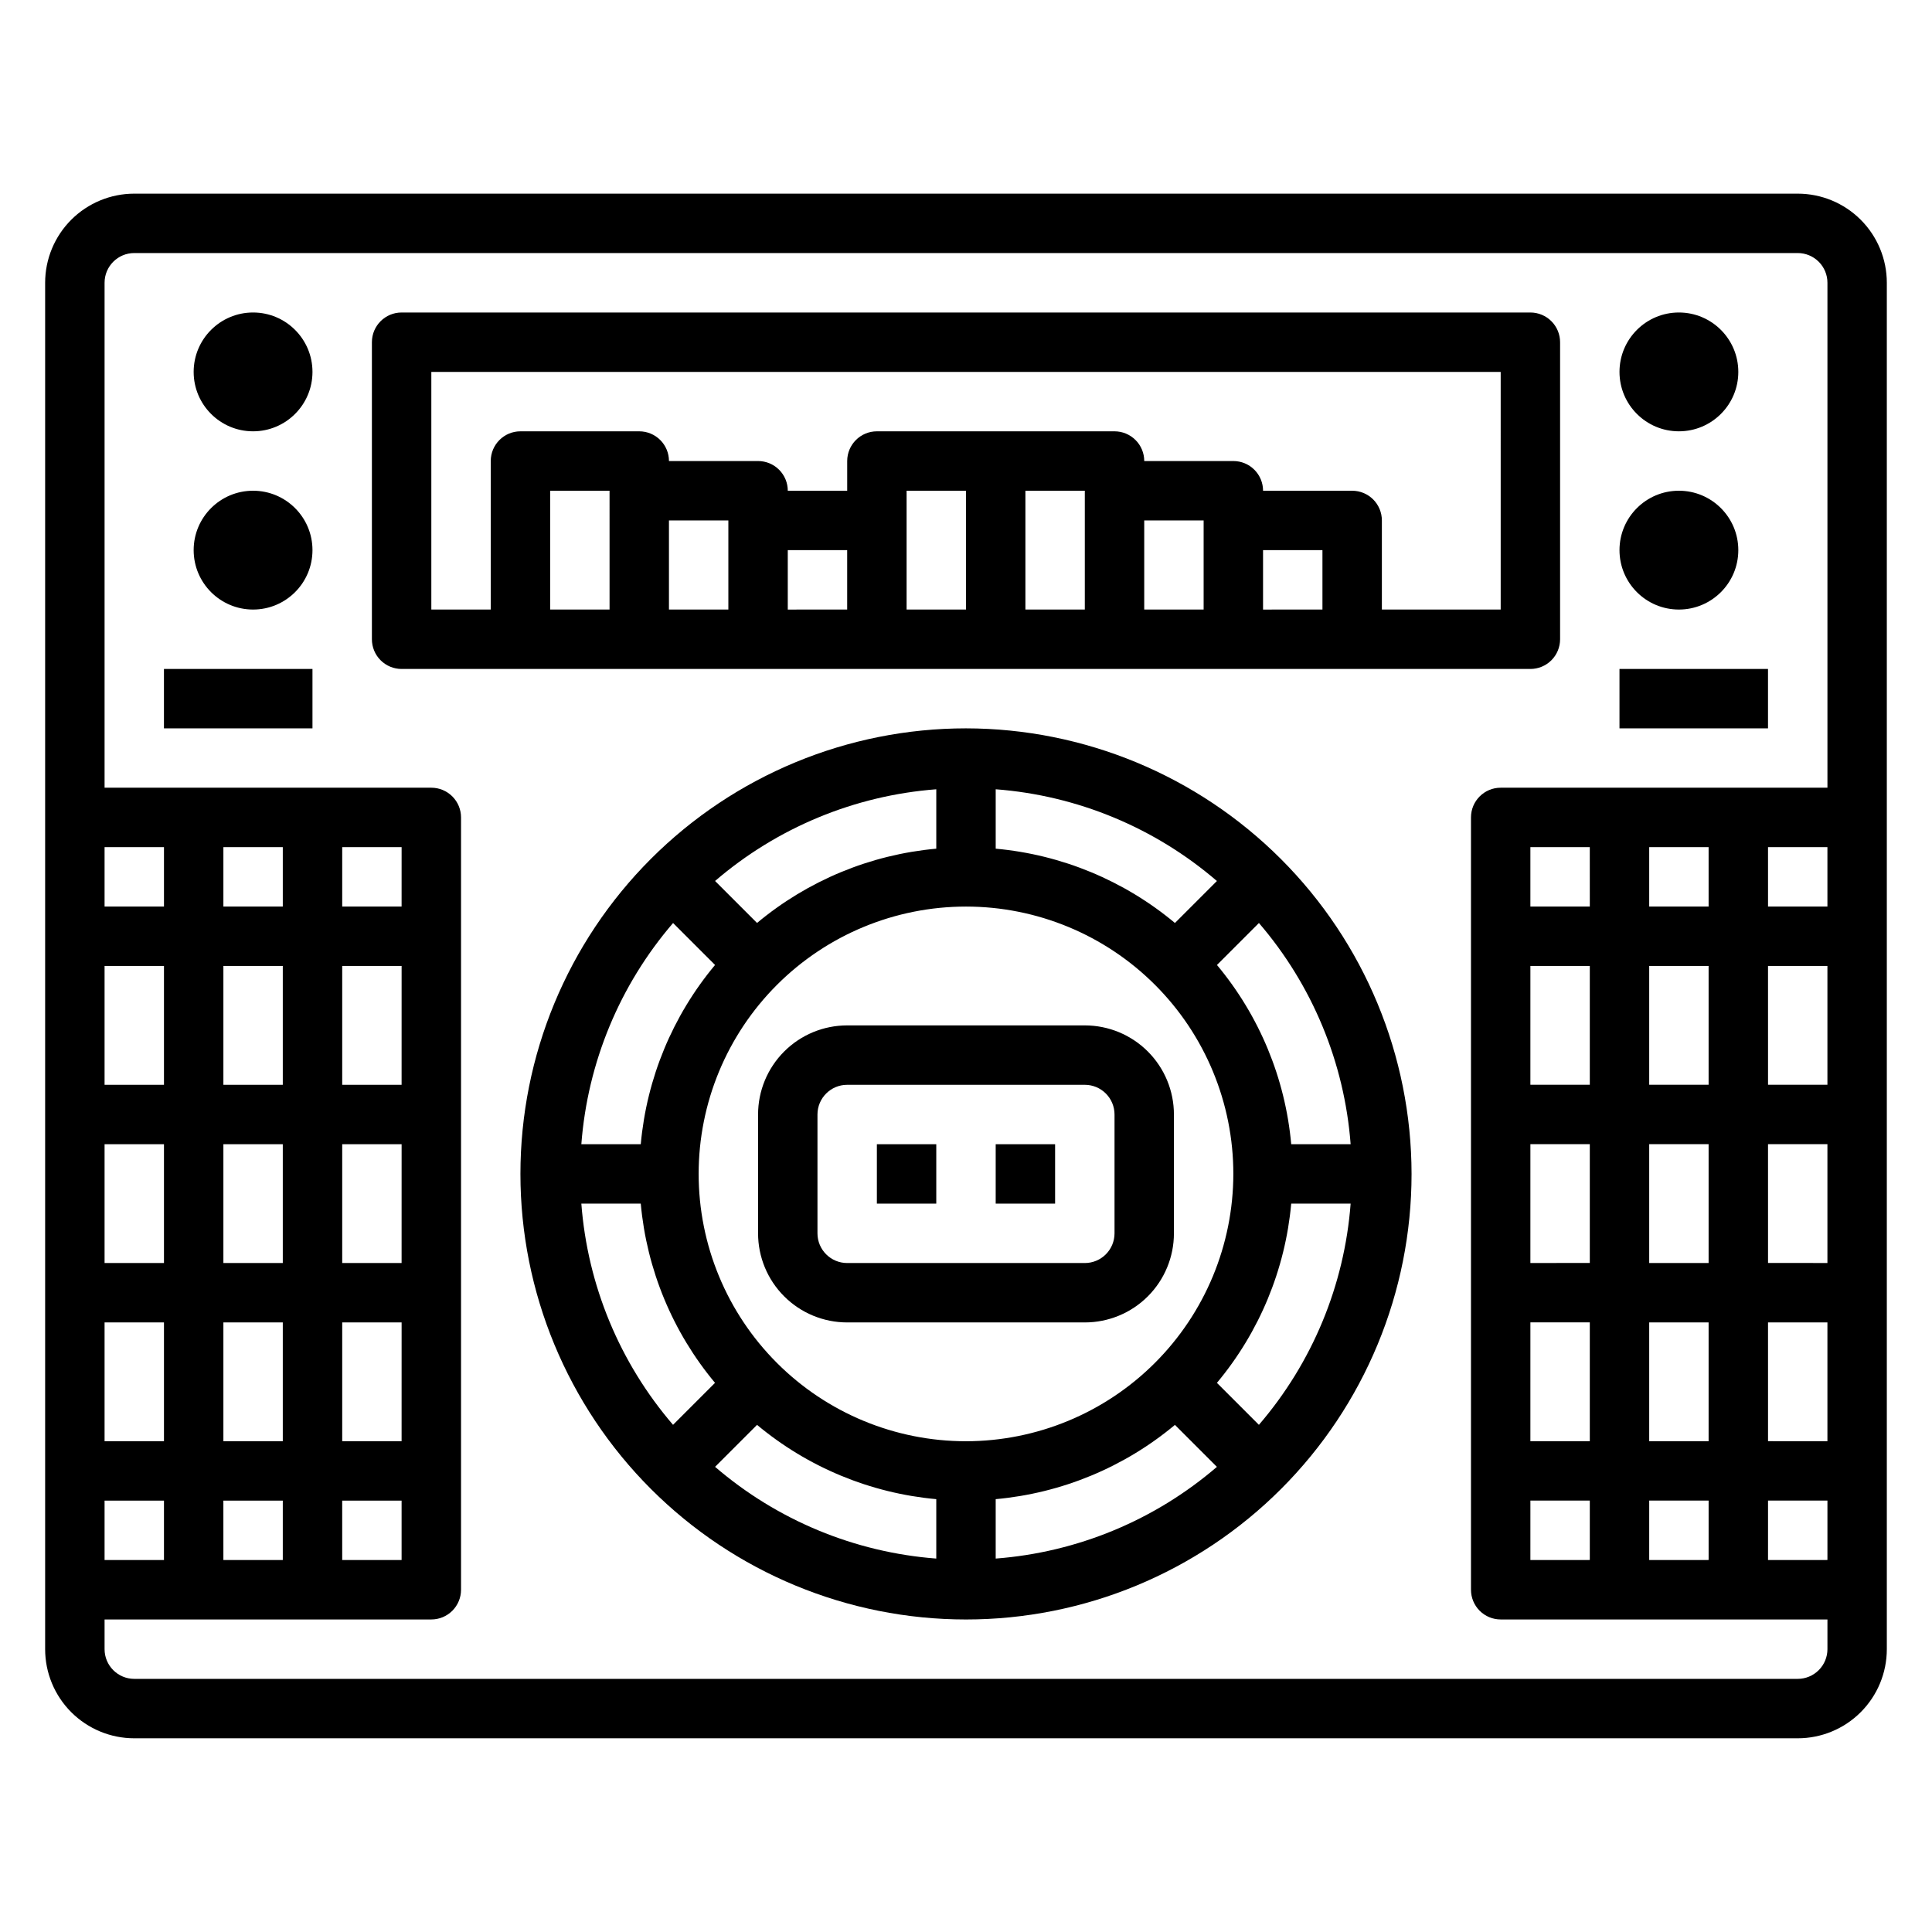
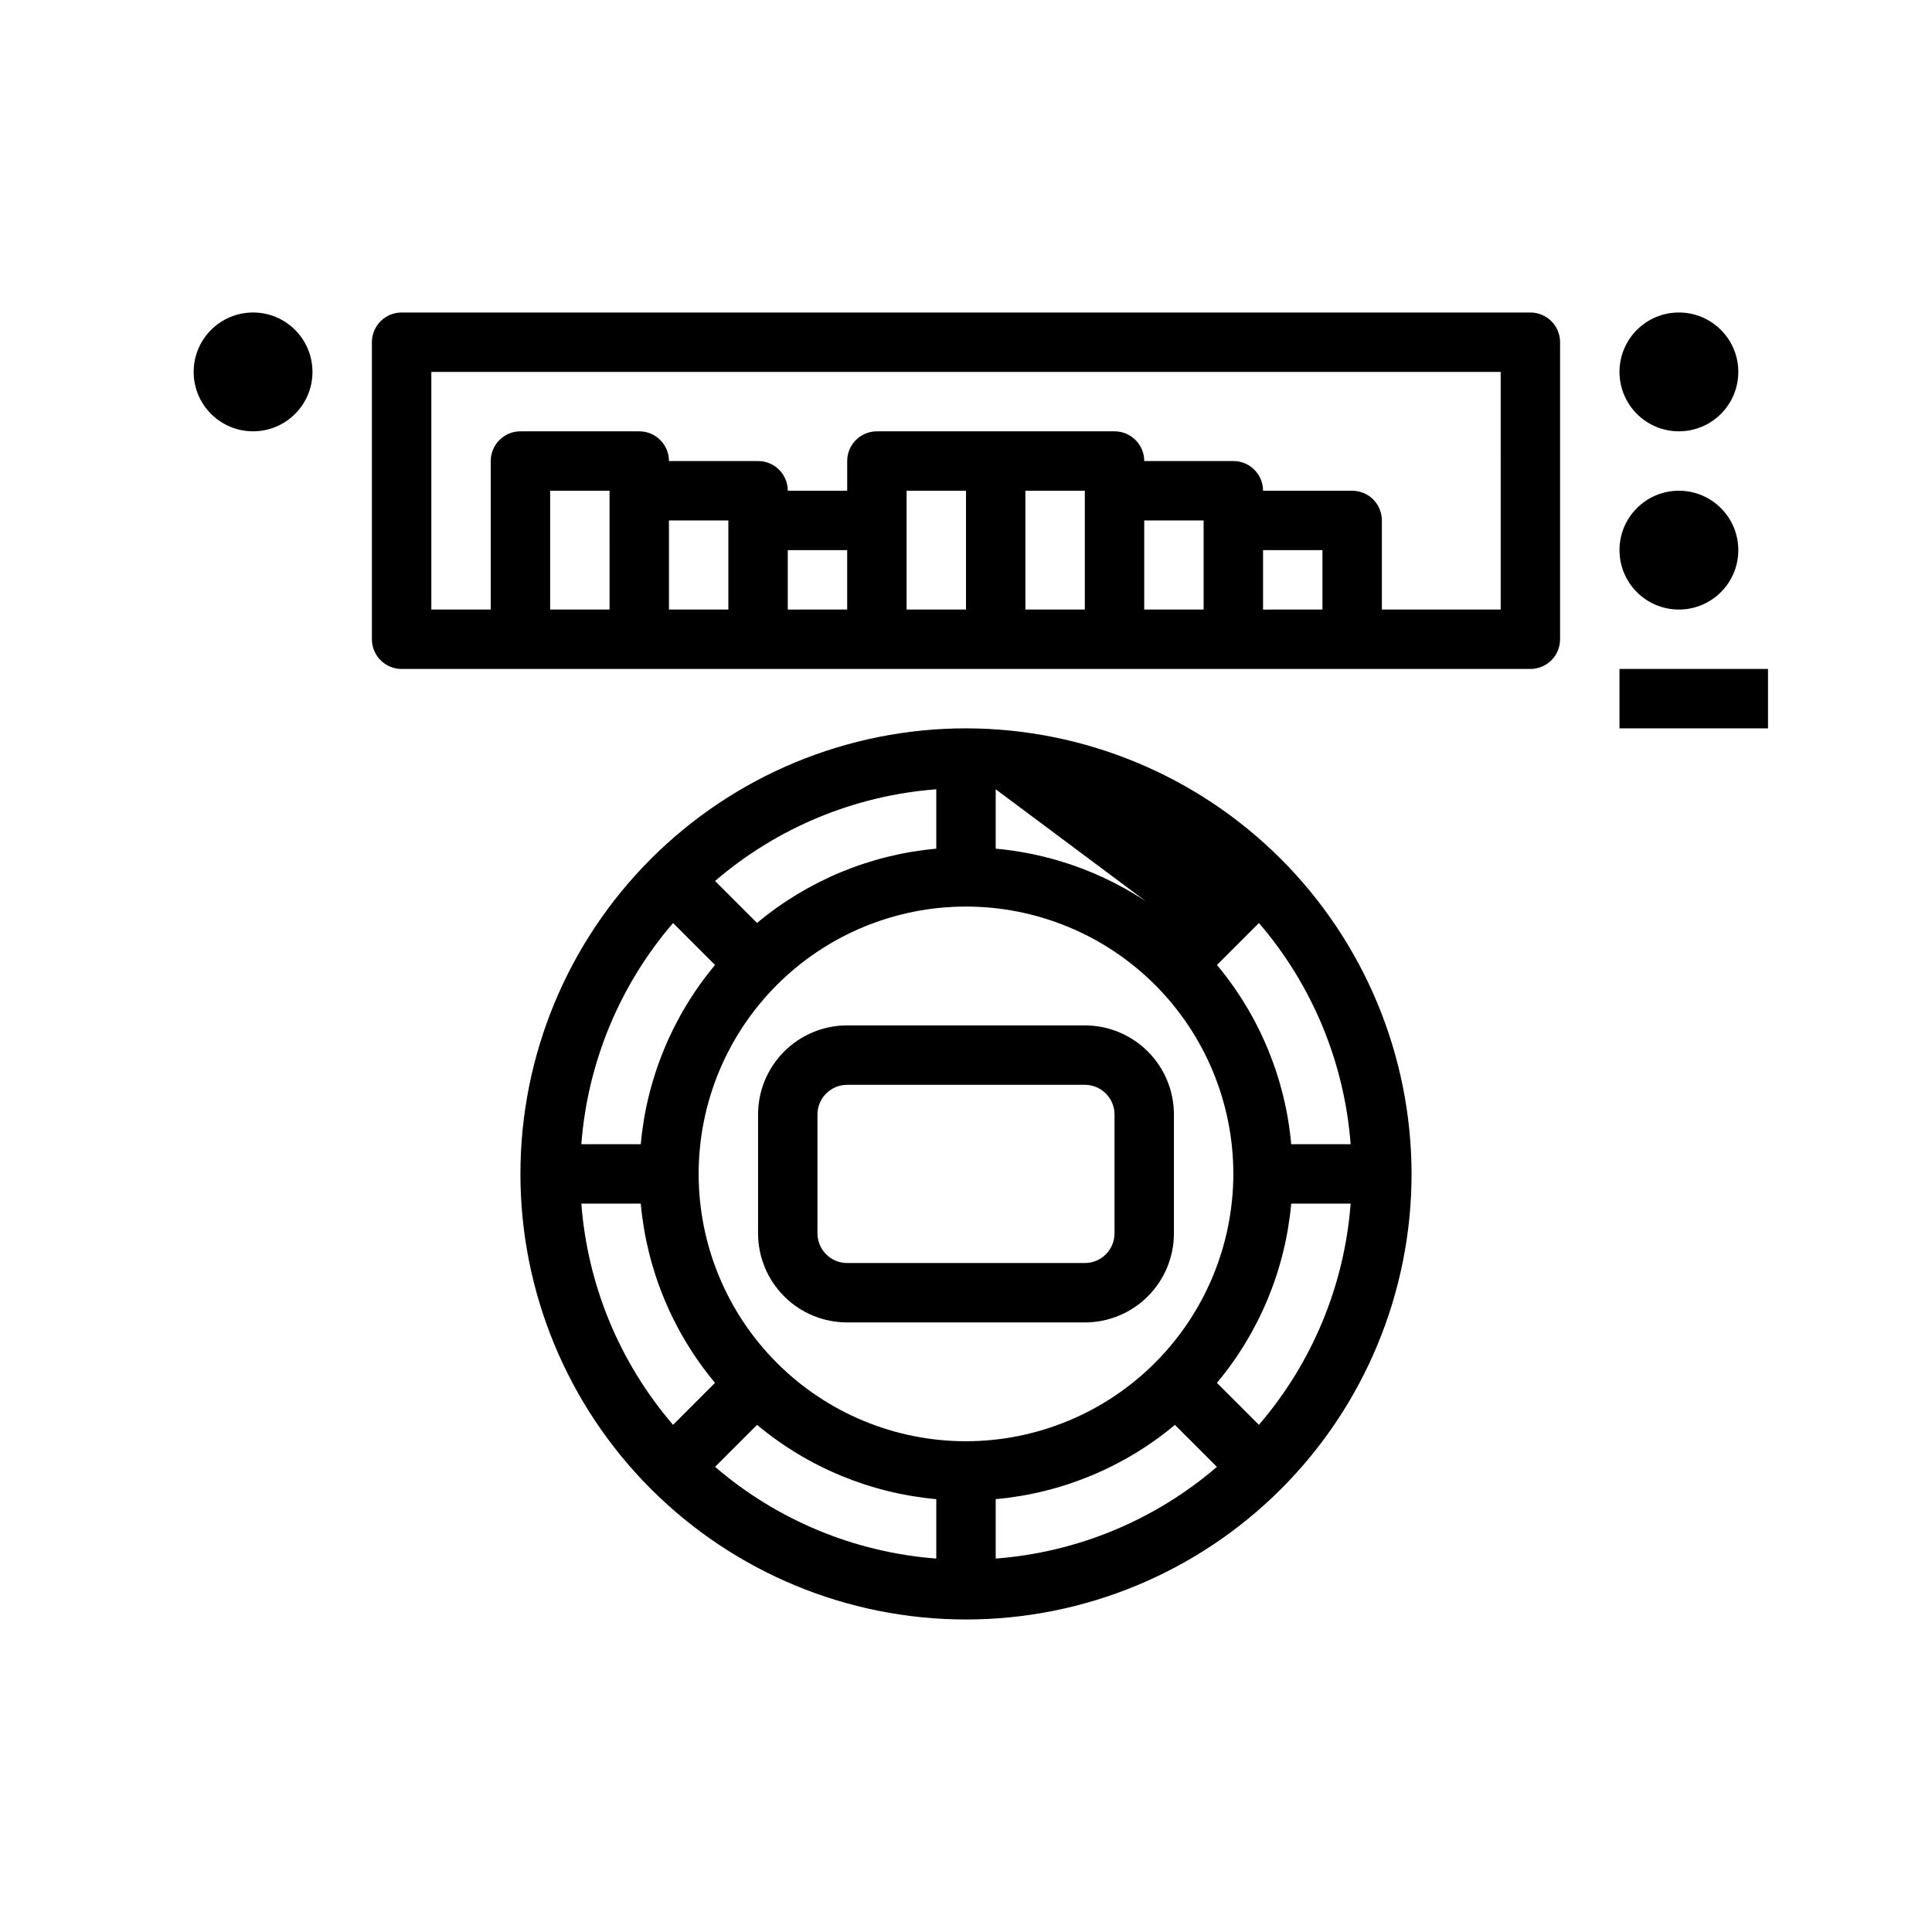
<svg xmlns="http://www.w3.org/2000/svg" fill="#000000" width="800px" height="800px" version="1.1" viewBox="144 144 512 512">
  <g>
-     <path d="m620.41 195.32h-440.83c-6.262 0-12.27 2.488-16.699 6.918-4.43 4.43-6.918 10.438-6.918 16.699v362.11c0 6.266 2.488 12.27 6.918 16.699 4.43 4.43 10.438 6.918 16.699 6.918h440.83c6.266 0 12.27-2.488 16.699-6.918 4.43-4.43 6.918-10.434 6.918-16.699v-362.11c0-6.262-2.488-12.27-6.918-16.699-4.43-4.43-10.434-6.918-16.699-6.918zm-417.21 283.39v-31.488h15.742v31.488zm15.742 15.742v31.488h-15.742v-31.488zm-15.742-62.973v-31.488h15.742v31.488zm-15.746 0h-15.742v-31.488h15.742zm0 15.742v31.488h-15.742v-31.488zm0 47.23v31.488h-15.742v-31.488zm0 47.23v15.742l-15.742 0.004v-15.742zm15.742 0 15.746 0.004v15.742h-15.742zm31.488 0h15.742v15.742l-15.738 0.004zm15.742-15.742h-15.738v-31.488h15.742zm0-47.23h-15.738v-31.488h15.742zm0-47.23h-15.738v-31.488h15.742zm0-47.23-15.738-0.004v-15.742h15.742zm-31.484-0.004h-15.742v-15.742h15.742zm-31.488 0h-15.742v-15.742h15.742zm432.96 204.67h-440.83c-4.348 0-7.871-3.523-7.871-7.871v-7.871h86.59c2.09 0 4.09-0.828 5.566-2.305 1.477-1.477 2.309-3.481 2.309-5.566v-204.68c0-2.086-0.832-4.09-2.309-5.566-1.477-1.473-3.477-2.305-5.566-2.305h-86.59v-133.82c0-4.348 3.523-7.871 7.871-7.871h440.83c2.09 0 4.09 0.828 5.566 2.305 1.477 1.477 2.309 3.481 2.309 5.566v133.82h-86.594c-4.348 0-7.871 3.523-7.871 7.871v204.68c0 2.086 0.828 4.09 2.305 5.566 1.477 1.477 3.477 2.305 5.566 2.305h86.594v7.871c0 2.09-0.832 4.09-2.309 5.566-1.477 1.477-3.477 2.305-5.566 2.305zm-39.359-110.21v-31.488h15.742v31.488zm15.742 15.742v31.488h-15.742v-31.488zm-15.742-62.977v-31.484h15.742v31.488zm0-47.23v-15.742h15.742v15.742zm-15.742 0h-15.746v-15.742h15.742zm-15.742 15.742h15.742v31.488l-15.746 0.004zm0 47.23h15.742v31.488l-15.746 0.004zm0 47.23h15.742v31.488l-15.746 0.004zm0 47.23h15.742v15.742l-15.746 0.008zm31.488 0h15.742v15.742l-15.746 0.008zm31.488 0h15.742v15.742l-15.746 0.008zm0-15.742-0.004-31.484h15.742v31.488zm0-47.23-0.004-31.484h15.742v31.488zm0-47.23-0.004-31.484h15.742v31.488zm0-47.23-0.004-15.742h15.742v15.742z" />
-     <path d="m400 337.02c-31.316 0-61.352 12.441-83.496 34.582-22.145 22.145-34.586 52.18-34.586 83.496 0 31.316 12.441 61.352 34.586 83.496 22.145 22.145 52.18 34.586 83.496 34.586s61.348-12.441 83.492-34.586c22.145-22.145 34.586-52.18 34.586-83.496-0.035-31.305-12.488-61.32-34.625-83.457s-52.148-34.586-83.453-34.621zm0 188.93v-0.004c-18.793 0-36.812-7.461-50.098-20.75-13.289-13.285-20.754-31.305-20.754-50.098 0-18.789 7.465-36.809 20.754-50.098 13.285-13.285 31.305-20.75 50.098-20.75 18.789 0 36.809 7.465 50.098 20.75 13.285 13.289 20.75 31.309 20.75 50.098-0.023 18.785-7.492 36.793-20.773 50.074-13.285 13.285-31.293 20.754-50.074 20.773zm55.371-137.35c-13.461-11.246-30.031-18.113-47.5-19.691v-15.742c21.633 1.645 42.172 10.164 58.621 24.309zm-63.246-19.691c-17.465 1.574-34.035 8.441-47.5 19.684l-11.125-11.125h0.004c16.449-14.141 36.992-22.656 58.621-24.301zm-58.629 30.82c-11.246 13.461-18.113 30.031-19.688 47.5h-15.746c1.645-21.633 10.16-42.176 24.309-58.621zm-19.688 63.246c1.574 17.465 8.438 34.035 19.68 47.496l-11.125 11.125c-14.145-16.449-22.66-36.988-24.301-58.621zm30.82 58.629h-0.004c13.461 11.242 30.035 18.113 47.5 19.688v15.746c-21.633-1.648-42.172-10.164-58.621-24.309zm63.242 19.688c17.465-1.574 34.039-8.438 47.5-19.68l11.125 11.125h-0.004c-16.449 14.141-36.988 22.656-58.621 24.301zm58.629-30.82c11.246-13.457 18.113-30.031 19.688-47.496h15.746c-1.641 21.633-10.16 42.172-24.309 58.621zm19.688-63.242c-1.57-17.469-8.438-34.039-19.68-47.5l11.125-11.125v0.004c14.145 16.445 22.66 36.988 24.301 58.621z" />
+     <path d="m400 337.02c-31.316 0-61.352 12.441-83.496 34.582-22.145 22.145-34.586 52.18-34.586 83.496 0 31.316 12.441 61.352 34.586 83.496 22.145 22.145 52.18 34.586 83.496 34.586s61.348-12.441 83.492-34.586c22.145-22.145 34.586-52.18 34.586-83.496-0.035-31.305-12.488-61.32-34.625-83.457s-52.148-34.586-83.453-34.621zm0 188.93v-0.004c-18.793 0-36.812-7.461-50.098-20.75-13.289-13.285-20.754-31.305-20.754-50.098 0-18.789 7.465-36.809 20.754-50.098 13.285-13.285 31.305-20.75 50.098-20.75 18.789 0 36.809 7.465 50.098 20.75 13.285 13.289 20.75 31.309 20.75 50.098-0.023 18.785-7.492 36.793-20.773 50.074-13.285 13.285-31.293 20.754-50.074 20.773zm55.371-137.35c-13.461-11.246-30.031-18.113-47.5-19.691v-15.742zm-63.246-19.691c-17.465 1.574-34.035 8.441-47.5 19.684l-11.125-11.125h0.004c16.449-14.141 36.992-22.656 58.621-24.301zm-58.629 30.82c-11.246 13.461-18.113 30.031-19.688 47.5h-15.746c1.645-21.633 10.16-42.176 24.309-58.621zm-19.688 63.246c1.574 17.465 8.438 34.035 19.68 47.496l-11.125 11.125c-14.145-16.449-22.66-36.988-24.301-58.621zm30.82 58.629h-0.004c13.461 11.242 30.035 18.113 47.5 19.688v15.746c-21.633-1.648-42.172-10.164-58.621-24.309zm63.242 19.688c17.465-1.574 34.039-8.438 47.5-19.68l11.125 11.125h-0.004c-16.449 14.141-36.988 22.656-58.621 24.301zm58.629-30.82c11.246-13.457 18.113-30.031 19.688-47.496h15.746c-1.641 21.633-10.16 42.172-24.309 58.621zm19.688-63.242c-1.57-17.469-8.438-34.039-19.68-47.5l11.125-11.125v0.004c14.145 16.445 22.66 36.988 24.301 58.621z" />
    <path d="m557.44 313.41v-78.719c0-2.09-0.828-4.09-2.305-5.566-1.477-1.477-3.477-2.309-5.566-2.309h-299.14c-4.348 0-7.871 3.527-7.871 7.875v78.719c0 2.086 0.828 4.09 2.305 5.566 1.477 1.477 3.481 2.305 5.566 2.305h299.14c2.09 0 4.09-0.828 5.566-2.305 1.477-1.477 2.305-3.481 2.305-5.566zm-236.16-31.488h15.742v23.617h-15.742zm31.488 7.871h15.742v15.742l-15.742 0.004zm31.488-7.871v-7.871h15.742v31.488h-15.742zm31.488-7.871h15.742v31.488h-15.742zm31.488 7.871h15.742v23.617h-15.742zm31.488 7.871h15.742v15.742l-15.742 0.004zm-173.18 15.746h-15.746v-31.488h15.742zm236.16 0h-31.488v-23.617c0-2.086-0.828-4.09-2.305-5.566-1.477-1.477-3.481-2.305-5.566-2.305h-23.617c0-2.09-0.828-4.09-2.305-5.566-1.477-1.477-3.481-2.305-5.566-2.305h-23.617c0-2.09-0.828-4.09-2.305-5.566-1.477-1.477-3.481-2.309-5.566-2.309h-62.977c-4.348 0-7.871 3.527-7.871 7.875v7.871h-15.746c0-2.09-0.828-4.09-2.305-5.566-1.477-1.477-3.481-2.305-5.566-2.305h-23.617c0-2.09-0.828-4.09-2.305-5.566-1.477-1.477-3.481-2.309-5.566-2.309h-31.488c-4.348 0-7.871 3.527-7.871 7.875v39.359h-15.746v-62.977h283.39z" />
    <path d="m431.49 415.74h-62.977c-6.266 0-12.273 2.488-16.699 6.918-4.43 4.43-6.918 10.434-6.918 16.699v31.488c0 6.262 2.488 12.27 6.918 16.699 4.426 4.43 10.434 6.914 16.699 6.914h62.977c6.262 0 12.27-2.484 16.699-6.914 4.426-4.43 6.914-10.438 6.914-16.699v-31.488c0-6.266-2.488-12.27-6.914-16.699-4.43-4.43-10.438-6.918-16.699-6.918zm7.871 55.105c0 2.086-0.832 4.09-2.305 5.566-1.477 1.477-3.481 2.305-5.566 2.305h-62.977c-4.348 0-7.875-3.523-7.875-7.871v-31.488c0-4.348 3.527-7.871 7.875-7.871h62.977c2.086 0 4.09 0.828 5.566 2.305 1.473 1.477 2.305 3.477 2.305 5.566z" />
    <path d="m604.67 242.56c0 8.695-7.051 15.742-15.746 15.742-8.695 0-15.742-7.047-15.742-15.742 0-8.695 7.047-15.746 15.742-15.746 8.695 0 15.746 7.051 15.746 15.746" />
    <path d="m604.67 289.79c0 8.695-7.051 15.746-15.746 15.746-8.695 0-15.742-7.051-15.742-15.746 0-8.695 7.047-15.742 15.742-15.742 8.695 0 15.746 7.047 15.746 15.742" />
    <path d="m226.81 242.56c0 8.695-7.047 15.742-15.742 15.742-8.695 0-15.746-7.047-15.746-15.742 0-8.695 7.051-15.746 15.746-15.746 8.695 0 15.742 7.051 15.742 15.746" />
-     <path d="m226.81 289.79c0 8.695-7.047 15.746-15.742 15.746-8.695 0-15.746-7.051-15.746-15.746 0-8.695 7.051-15.742 15.746-15.742 8.695 0 15.742 7.047 15.742 15.742" />
    <path d="m573.18 321.28h39.359v15.742h-39.359z" />
-     <path d="m187.45 321.28h39.359v15.742h-39.359z" />
-     <path d="m376.38 447.23h15.742v15.742h-15.742z" />
-     <path d="m407.87 447.23h15.742v15.742h-15.742z" />
  </g>
</svg>